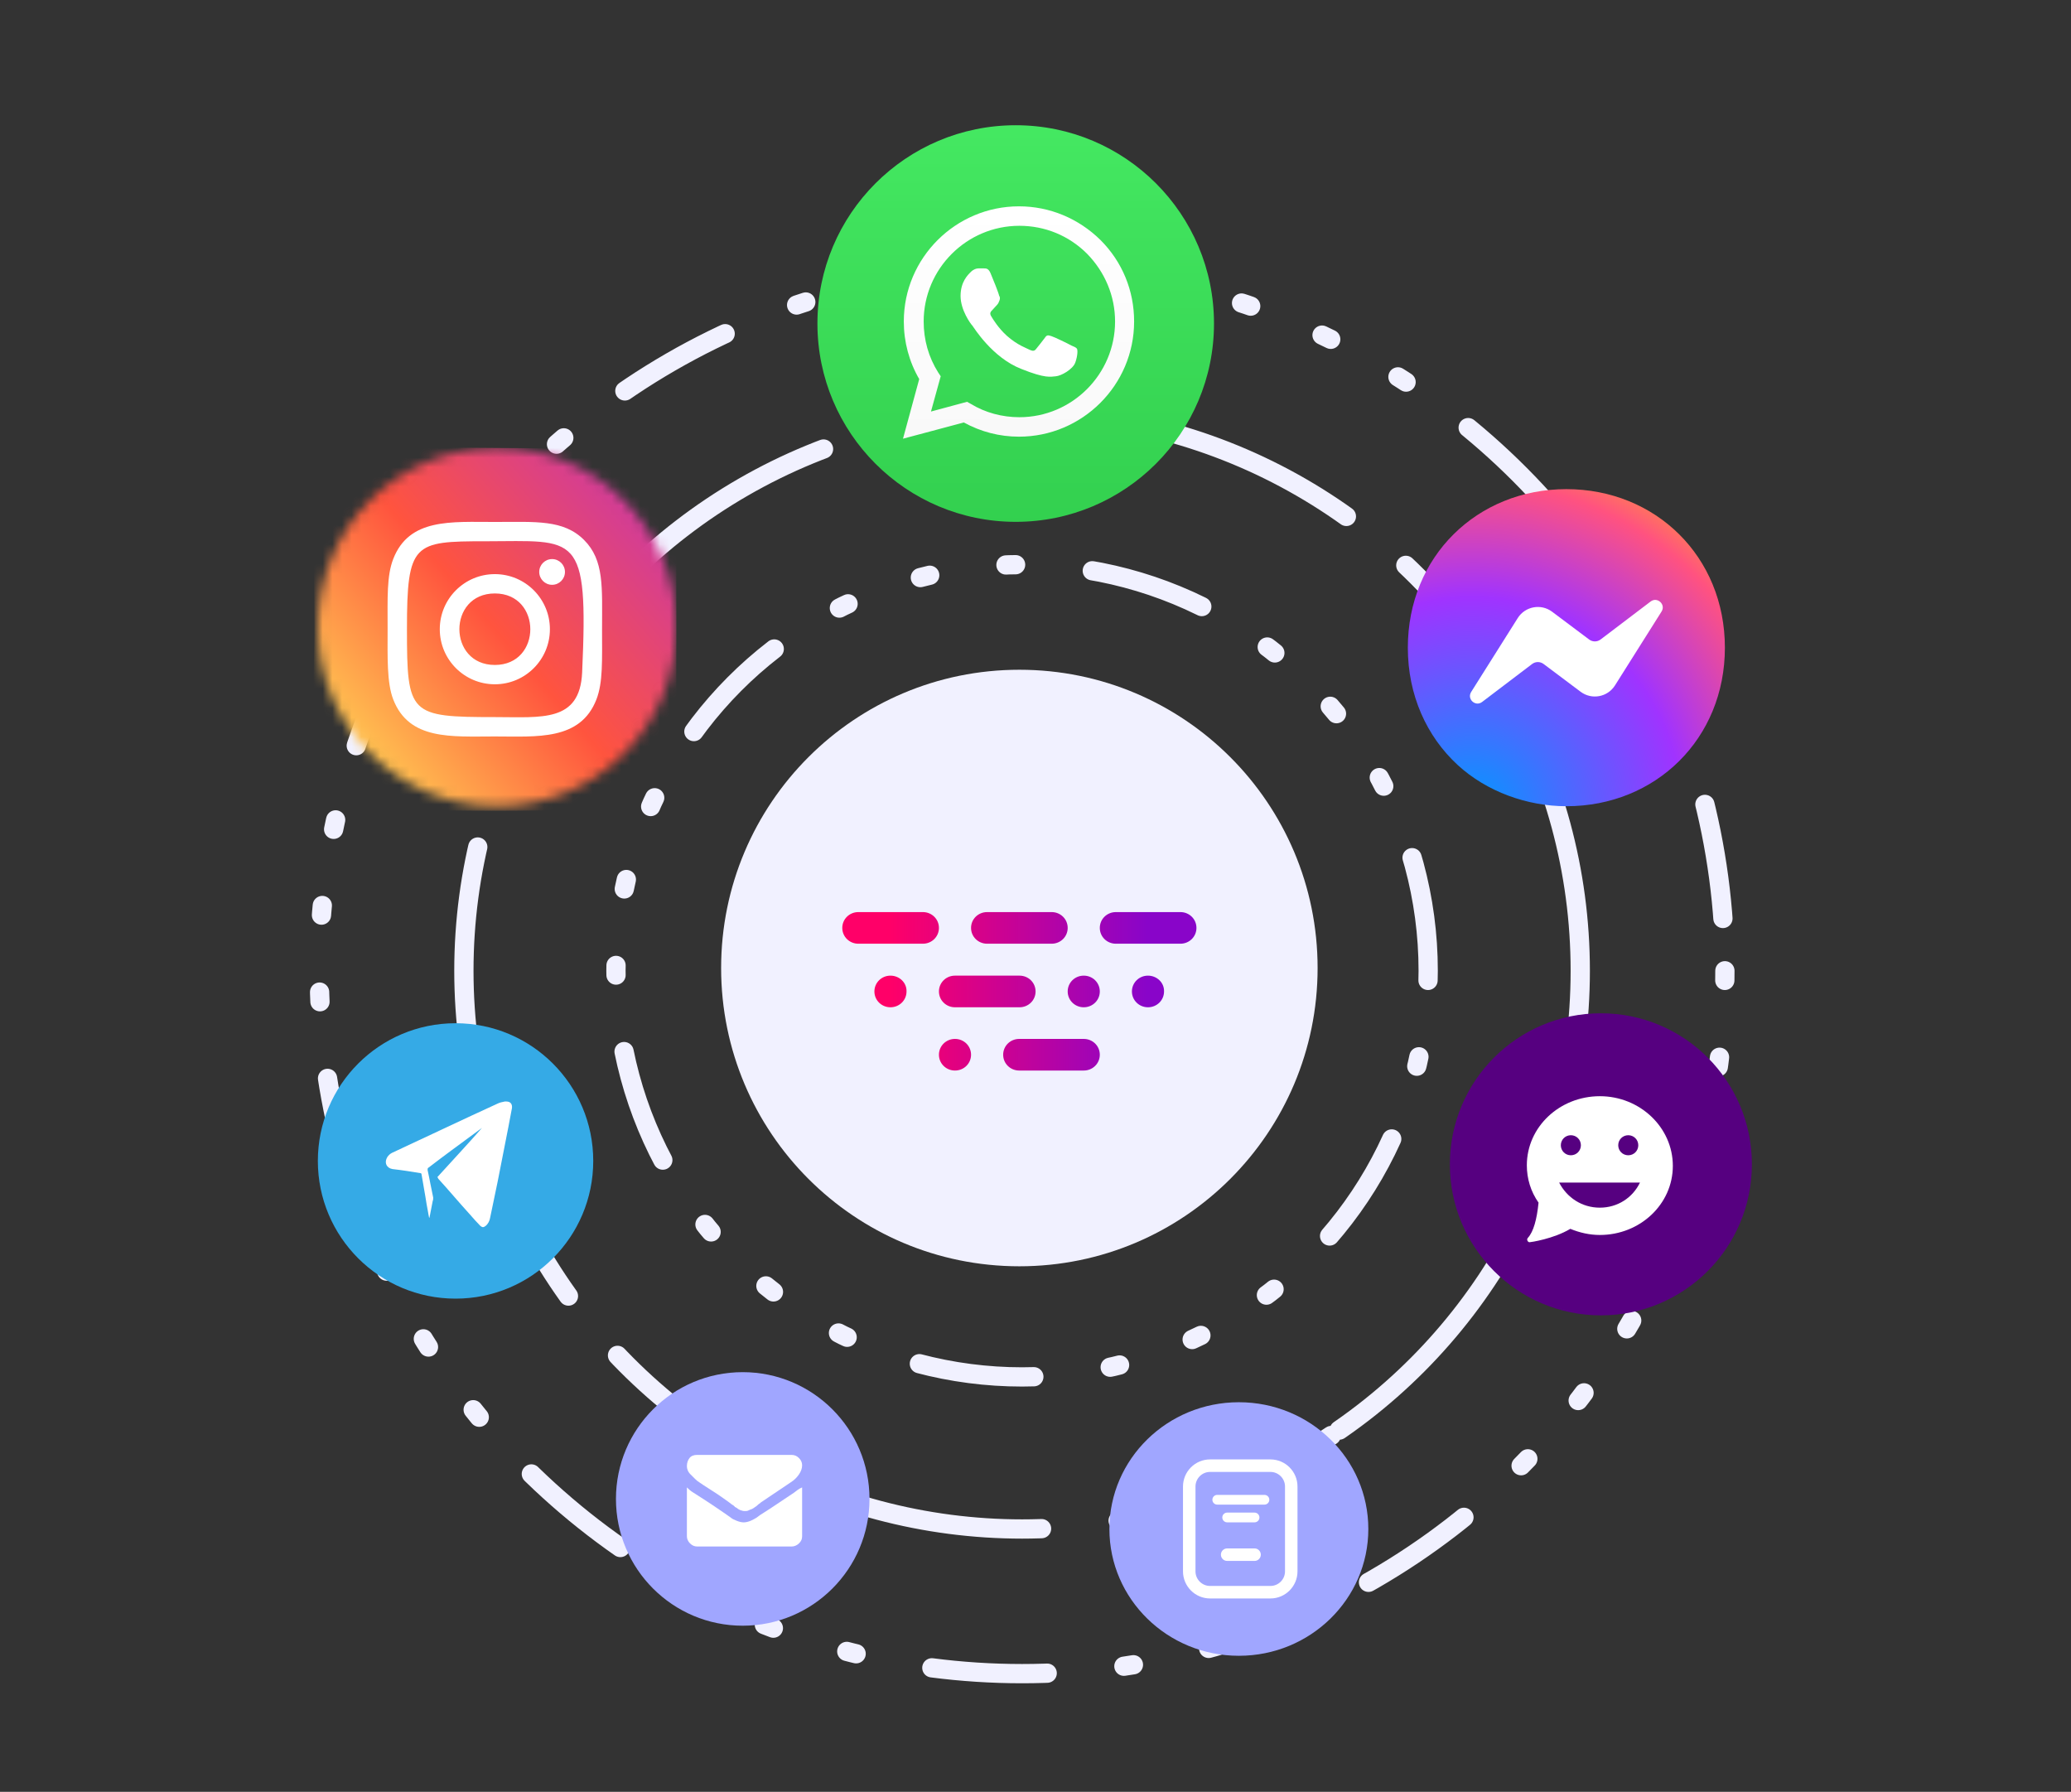
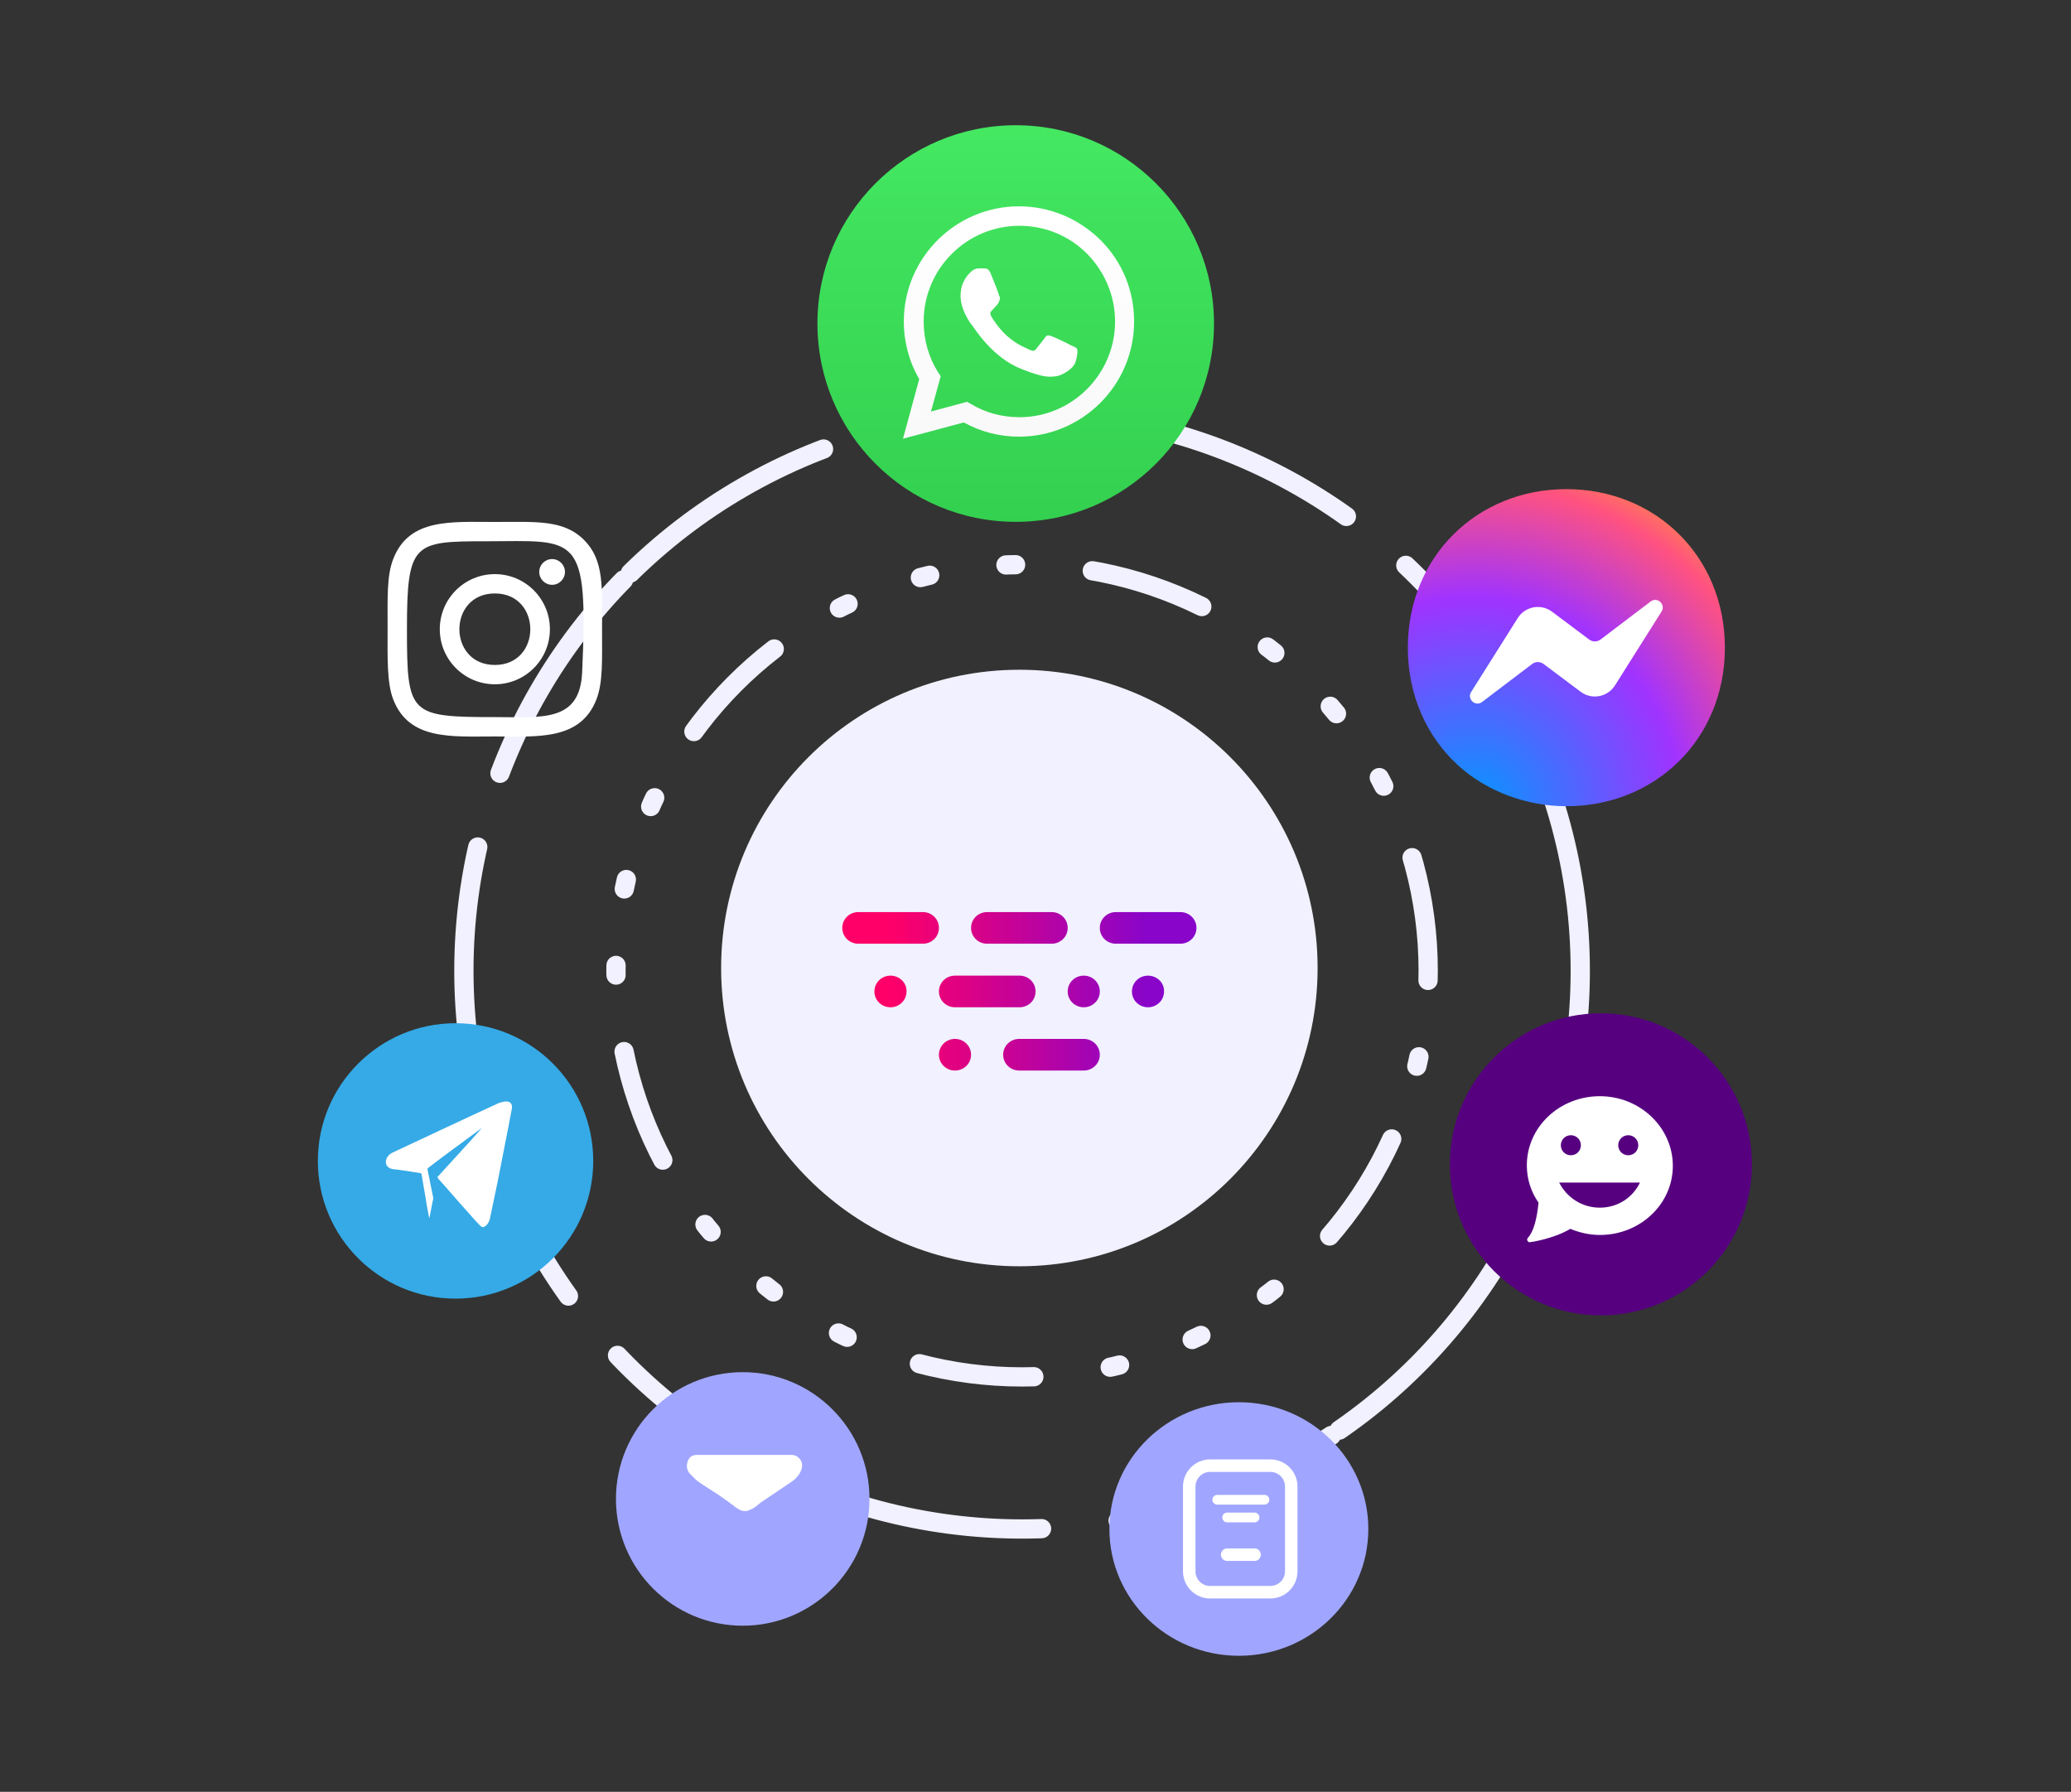
<svg xmlns="http://www.w3.org/2000/svg" width="215" height="186" viewBox="0 0 215 186" fill="none">
  <rect x="0" y="0" width="215" height="186" fill="#333333" stroke="none" />
  <circle cx="105.825" cy="100.485" r="30.962" fill="#F1F1FF" />
  <circle cx="106.106" cy="100.77" r="42.161" stroke="#F1F1FF" stroke-width="2" stroke-linecap="round" stroke-linejoin="round" stroke-dasharray="1 8 1 8 12 8 1 8" />
-   <circle cx="106.107" cy="100.77" r="72.962" stroke="#F1F1FF" stroke-width="2" stroke-linecap="round" stroke-linejoin="round" stroke-dasharray="1 8 1 8 12 8 1 8" />
  <circle cx="106.106" cy="100.769" r="57.948" stroke="#F1F1FF" stroke-width="2" stroke-linecap="round" stroke-linejoin="round" stroke-dasharray="24 8 24 1" />
  <path d="M77.106 168.756C84.374 168.756 90.266 162.864 90.266 155.596C90.266 148.327 84.374 142.436 77.106 142.436C69.837 142.436 63.945 148.328 63.945 155.596C63.945 162.864 69.837 168.756 77.106 168.756Z" fill="#A0A6FF" />
  <path d="M72.582 153.86C72.748 153.967 73.192 154.288 73.967 154.769C74.742 155.251 75.297 155.678 75.684 155.946C75.74 155.999 75.85 156.053 75.961 156.16C76.127 156.267 76.238 156.32 76.293 156.427C76.404 156.481 76.515 156.534 76.626 156.641C76.736 156.694 76.903 156.801 77.013 156.801C77.124 156.855 77.235 156.855 77.346 156.855C77.457 156.855 77.567 156.855 77.678 156.801C77.789 156.748 77.9 156.694 78.066 156.641C78.177 156.588 78.343 156.481 78.398 156.427C78.509 156.374 78.62 156.267 78.73 156.16C78.897 156.053 78.952 155.999 79.007 155.946C79.395 155.678 80.448 154.984 82.109 153.86C82.442 153.647 82.719 153.379 82.94 153.058C83.162 152.737 83.272 152.416 83.272 152.096C83.272 151.828 83.162 151.561 82.94 151.347C82.719 151.133 82.497 151.026 82.165 151.026H72.361C72.029 151.026 71.752 151.133 71.585 151.347C71.419 151.561 71.309 151.829 71.309 152.203C71.309 152.47 71.419 152.791 71.696 153.058C72.084 153.433 72.306 153.7 72.582 153.86Z" fill="white" />
-   <path d="M82.445 154.934C81.012 155.894 79.909 156.641 79.137 157.121C78.862 157.281 78.696 157.442 78.531 157.548C78.366 157.655 78.145 157.761 77.925 157.868C77.649 157.975 77.428 158.028 77.208 158.028C76.987 158.028 76.767 157.975 76.491 157.868C76.215 157.761 75.995 157.655 75.885 157.548C75.719 157.441 75.499 157.281 75.278 157.121C74.672 156.694 73.569 155.948 71.97 154.934C71.695 154.774 71.474 154.56 71.309 154.4V159.469C71.309 159.736 71.419 160.002 71.639 160.215C71.86 160.429 72.08 160.536 72.411 160.536H82.17C82.445 160.536 82.721 160.429 82.942 160.215C83.162 160.002 83.272 159.789 83.272 159.469V154.4C82.886 154.56 82.666 154.774 82.445 154.934Z" fill="white" />
  <path d="M105.446 54.17C116.815 54.17 126.031 44.954 126.031 33.585C126.031 22.216 116.815 13 105.446 13C94.078 13 84.861 22.216 84.861 33.585C84.861 44.954 94.078 54.17 105.446 54.17Z" fill="url(#paint0_linear_926_2223)" />
  <path d="M93.744 45.539L95.428 39.351C94.376 37.541 93.828 35.478 93.828 33.373C93.828 26.764 99.217 21.418 105.783 21.418C108.982 21.418 111.971 22.681 114.244 24.912C116.518 27.185 117.738 30.174 117.738 33.373C117.738 39.982 112.35 45.329 105.783 45.329C103.763 45.329 101.826 44.823 100.058 43.855L93.744 45.539ZM100.395 41.709L100.774 41.919C102.29 42.845 104.058 43.308 105.826 43.308C111.298 43.308 115.76 38.846 115.76 33.373C115.76 30.721 114.708 28.238 112.856 26.343C110.961 24.449 108.477 23.439 105.826 23.439C100.353 23.439 95.891 27.901 95.891 33.373C95.891 35.268 96.396 37.078 97.406 38.677L97.659 39.056L96.649 42.719L100.395 41.709Z" fill="url(#paint1_linear_926_2223)" />
  <path d="M102.836 28.366C102.626 27.861 102.373 27.861 102.162 27.861C101.994 27.861 101.783 27.861 101.573 27.861C101.363 27.861 101.068 27.945 100.774 28.24C100.479 28.535 99.721 29.251 99.721 30.724C99.721 32.197 100.774 33.629 100.942 33.797C101.11 34.007 103.004 37.122 106.035 38.301C108.561 39.312 109.066 39.101 109.613 39.059C110.161 39.017 111.381 38.344 111.634 37.628C111.886 36.912 111.886 36.323 111.802 36.197C111.718 36.07 111.508 35.986 111.213 35.86C110.918 35.691 109.445 34.976 109.15 34.892C108.856 34.808 108.687 34.724 108.477 35.06C108.266 35.355 107.719 36.028 107.55 36.239C107.382 36.45 107.214 36.45 106.919 36.323C106.624 36.155 105.656 35.86 104.52 34.85C103.635 34.05 103.046 33.082 102.878 32.787C102.709 32.492 102.878 32.324 103.004 32.198C103.13 32.072 103.299 31.861 103.467 31.692C103.635 31.524 103.678 31.398 103.762 31.188C103.846 30.977 103.804 30.808 103.72 30.682C103.678 30.429 103.089 28.956 102.836 28.366Z" fill="white" />
  <mask id="mask0_926_2223" style="mask-type:alpha" maskUnits="userSpaceOnUse" x="33" y="46" width="38" height="38">
    <circle cx="51.611" cy="65.079" r="18.611" fill="#C4C4C4" />
  </mask>
  <g mask="url(#mask0_926_2223)">
-     <path d="M34.986 49.086C32.032 52.153 32.637 55.411 32.637 65.309C32.637 73.529 31.203 81.769 38.71 83.709C41.054 84.312 61.826 84.312 64.167 83.706C67.293 82.9 69.836 80.365 70.183 75.945C70.232 75.328 70.232 55.301 70.182 54.672C69.812 49.964 66.914 47.251 63.094 46.701C62.219 46.574 62.043 46.537 57.552 46.529C41.621 46.537 38.129 45.827 34.986 49.086V49.086Z" fill="url(#paint2_linear_926_2223)" />
-   </g>
+     </g>
  <path d="M51.373 54.181C46.81 54.181 42.478 53.775 40.824 58.022C40.14 59.776 40.239 62.053 40.239 65.315C40.239 68.177 40.148 70.867 40.824 72.607C42.475 76.856 46.842 76.449 51.37 76.449C55.739 76.449 60.243 76.904 61.917 72.607C62.602 70.836 62.502 68.592 62.502 65.315C62.502 60.965 62.742 58.157 60.632 56.049C58.496 53.913 55.608 54.181 51.367 54.181H51.373ZM50.375 56.187C59.891 56.172 61.102 55.114 60.434 69.81C60.196 75.008 56.239 74.438 51.374 74.438C42.504 74.438 42.248 74.184 42.248 65.31C42.248 56.333 42.952 56.192 50.375 56.185V56.187ZM57.315 58.035C56.578 58.035 55.98 58.633 55.98 59.371C55.98 60.108 56.578 60.706 57.315 60.706C58.053 60.706 58.651 60.108 58.651 59.371C58.651 58.633 58.053 58.035 57.315 58.035V58.035ZM51.373 59.597C48.215 59.597 45.656 62.158 45.656 65.315C45.656 68.472 48.215 71.032 51.373 71.032C54.53 71.032 57.088 68.472 57.088 65.315C57.088 62.158 54.53 59.597 51.373 59.597V59.597ZM51.373 61.603C56.279 61.603 56.285 69.026 51.373 69.026C46.467 69.026 46.46 61.603 51.373 61.603Z" fill="white" />
  <path d="M146.154 67.233C146.154 72.179 148.121 76.453 151.323 79.405C154.336 82.183 158.559 83.69 162.612 83.69C171.882 83.69 179.069 76.689 179.069 67.233C179.069 57.776 171.882 50.775 162.612 50.775C153.341 50.775 146.154 57.776 146.154 67.233Z" fill="url(#paint3_radial_926_2223)" />
  <path fill-rule="evenodd" clip-rule="evenodd" d="M152.729 71.828L157.563 64.159C158.332 62.938 159.979 62.635 161.132 63.5L164.977 66.384C165.33 66.648 165.816 66.647 166.167 66.38L171.36 62.439C172.053 61.913 172.958 62.743 172.494 63.479L167.659 71.148C166.89 72.369 165.244 72.672 164.09 71.807L160.245 68.923C159.892 68.659 159.407 68.66 159.055 68.927L153.863 72.868C153.169 73.394 152.265 72.564 152.729 71.828Z" fill="white" />
  <path d="M166.194 136.54C174.852 136.54 181.872 129.52 181.872 120.862C181.872 112.203 174.852 105.184 166.194 105.184C157.535 105.184 150.516 112.203 150.516 120.862C150.516 129.52 157.535 136.54 166.194 136.54Z" fill="#560080" />
  <path d="M166.086 113.791C161.921 113.791 158.508 116.973 158.508 120.965C158.508 122.353 158.913 123.684 159.723 124.841C159.549 126.576 159.202 127.849 158.624 128.485C158.566 128.543 158.508 128.659 158.566 128.775C158.624 128.89 158.682 128.948 158.797 128.948C158.913 128.948 161.285 128.601 163.021 127.56C164.004 127.965 165.045 128.196 166.087 128.196C170.252 128.196 173.665 125.014 173.665 121.022C173.665 117.031 170.252 113.791 166.086 113.791ZM169.037 117.841C169.615 117.841 170.078 118.304 170.078 118.882C170.078 119.46 169.616 119.923 169.037 119.923C168.458 119.923 167.996 119.461 167.996 118.882C167.996 118.304 168.458 117.841 169.037 117.841ZM163.078 117.841C163.657 117.841 164.12 118.304 164.12 118.882C164.12 119.46 163.657 119.923 163.078 119.923C162.5 119.923 162.037 119.461 162.037 118.882C162.037 118.304 162.5 117.841 163.078 117.841ZM166.086 125.361C164.235 125.361 162.673 124.32 161.863 122.758H166.434H170.252C169.5 124.32 167.938 125.361 166.086 125.361Z" fill="white" />
  <g clip-path="url(#clip0_926_2223)">
    <path d="M47.292 134.805C55.187 134.805 61.587 128.405 61.587 120.51C61.587 112.616 55.187 106.216 47.292 106.216C39.398 106.216 32.998 112.616 32.998 120.51C32.998 128.405 39.398 134.805 47.292 134.805Z" fill="#35AAE6" />
    <path d="M45.395 122.2C46.924 120.512 48.507 118.824 50.036 117.084C49.773 117.294 49.509 117.453 49.245 117.664C47.663 118.824 46.08 119.985 44.498 121.198C44.392 121.251 44.392 121.304 44.392 121.462C44.603 122.411 44.762 123.36 44.972 124.31C44.972 124.415 44.972 124.574 44.92 124.679C44.814 125.207 44.709 125.734 44.603 126.314C44.603 126.367 44.603 126.367 44.551 126.42C44.445 125.945 44.392 125.471 44.287 124.996C44.129 123.941 43.918 122.886 43.759 121.884C43.759 121.831 43.707 121.778 43.654 121.778C42.705 121.62 41.702 121.462 40.753 121.356C40.12 121.251 39.856 120.671 40.225 120.09C40.331 119.932 40.489 119.774 40.7 119.669C44.34 117.98 47.979 116.24 51.672 114.552C51.883 114.446 52.146 114.394 52.41 114.341C52.463 114.341 52.516 114.341 52.568 114.341C52.99 114.341 53.201 114.605 53.148 115.027C53.043 115.66 52.885 116.345 52.779 116.978C52.41 118.877 52.04 120.776 51.671 122.622C51.408 123.888 51.144 125.154 50.88 126.42C50.828 126.736 50.669 127.053 50.405 127.264C50.194 127.422 50.089 127.422 49.878 127.264C49.508 126.894 49.139 126.472 48.77 126.05C47.663 124.837 46.608 123.571 45.5 122.358C45.447 122.253 45.447 122.2 45.395 122.2Z" fill="white" />
  </g>
  <ellipse cx="128.612" cy="158.718" rx="13.44" ry="13.16" fill="#A0A6FF" />
  <g clip-path="url(#clip1_926_2223)">
    <path d="M131.89 165.928H125.622C124.073 165.928 122.812 164.665 122.812 163.113V154.309C122.812 152.757 124.073 151.494 125.622 151.494H131.889C133.439 151.494 134.699 152.757 134.699 154.309V163.113C134.699 164.665 133.439 165.928 131.89 165.928ZM125.622 152.793C124.788 152.793 124.109 153.473 124.109 154.309V163.113C124.109 163.949 124.788 164.629 125.622 164.629H131.889C132.724 164.629 133.402 163.949 133.402 163.113V154.309C133.402 153.473 132.724 152.793 131.889 152.793H125.622V152.793Z" fill="white" />
    <path d="M131.27 156.186H126.368C126.089 156.186 125.863 155.96 125.863 155.681C125.863 155.402 126.089 155.176 126.368 155.176H131.27C131.549 155.176 131.774 155.402 131.774 155.681C131.774 155.96 131.549 156.186 131.27 156.186Z" fill="white" />
    <path d="M130.242 158.026H127.397C127.118 158.026 126.893 157.8 126.893 157.521C126.893 157.242 127.118 157.016 127.397 157.016H130.242C130.521 157.016 130.747 157.242 130.747 157.521C130.747 157.8 130.521 158.026 130.242 158.026Z" fill="white" />
    <path d="M130.242 162.032H127.396C127.038 162.032 126.748 161.742 126.748 161.383C126.748 161.024 127.038 160.733 127.396 160.733H130.242C130.6 160.733 130.89 161.024 130.89 161.383C130.89 161.742 130.6 162.032 130.242 162.032Z" fill="white" />
  </g>
  <path fill-rule="evenodd" clip-rule="evenodd" d="M89.109 94.679H95.808C96.734 94.679 97.475 95.408 97.475 96.32C97.475 97.233 96.734 97.962 95.808 97.962H89.109C88.182 97.962 87.441 97.233 87.441 96.32C87.441 95.408 88.182 94.679 89.109 94.679ZM92.443 101.276C91.517 101.276 90.776 102.006 90.776 102.918C90.776 103.83 91.517 104.56 92.443 104.56C93.369 104.56 94.11 103.83 94.11 102.918C94.141 102.006 93.369 101.276 92.443 101.276ZM99.142 104.56H105.841C106.768 104.56 107.508 103.83 107.508 102.918C107.508 102.006 106.768 101.276 105.841 101.276H99.142C98.216 101.276 97.475 102.006 97.475 102.918C97.475 103.83 98.216 104.56 99.142 104.56ZM110.842 102.918C110.842 102.006 111.583 101.276 112.509 101.276C113.436 101.276 114.176 102.006 114.176 102.918C114.176 103.83 113.436 104.56 112.509 104.56C111.583 104.56 110.842 103.83 110.842 102.918ZM119.177 101.276C118.251 101.276 117.51 102.006 117.51 102.918C117.51 103.83 118.251 104.56 119.177 104.56C120.103 104.56 120.844 103.83 120.844 102.918C120.875 102.006 120.103 101.276 119.177 101.276ZM97.475 109.486C97.475 108.573 98.216 107.844 99.142 107.844C100.068 107.844 100.809 108.573 100.809 109.486C100.809 110.398 100.068 111.127 99.142 111.127C98.216 111.127 97.475 110.398 97.475 109.486ZM112.509 107.844H105.81C104.884 107.844 104.143 108.573 104.143 109.486C104.143 110.398 104.884 111.127 105.81 111.127H112.509C113.435 111.127 114.176 110.398 114.176 109.486C114.176 108.573 113.435 107.844 112.509 107.844ZM102.476 97.962H109.175C110.101 97.962 110.842 97.233 110.842 96.32C110.842 95.408 110.101 94.679 109.175 94.679H102.476C101.55 94.679 100.809 95.408 100.809 96.32C100.809 97.233 101.55 97.962 102.476 97.962ZM115.843 94.679H122.542C123.468 94.679 124.209 95.408 124.209 96.32C124.209 97.233 123.468 97.962 122.542 97.962H115.843C114.917 97.962 114.176 97.233 114.176 96.32C114.176 95.408 114.917 94.679 115.843 94.679Z" fill="url(#paint4_linear_926_2223)" />
  <defs>
    <linearGradient id="paint0_linear_926_2223" x1="105.446" y1="11.72" x2="105.446" y2="56.46" gradientUnits="userSpaceOnUse">
      <stop offset="0.011" stop-color="#45E962" />
      <stop offset="0.27" stop-color="#3FE15C" />
      <stop offset="1" stop-color="#32CF4E" />
    </linearGradient>
    <linearGradient id="paint1_linear_926_2223" x1="105.741" y1="45.539" x2="105.741" y2="21.418" gradientUnits="userSpaceOnUse">
      <stop stop-color="#F9F9F9" />
      <stop offset="1" stop-color="white" />
    </linearGradient>
    <linearGradient id="paint2_linear_926_2223" x1="35.058" y1="81.705" x2="69.983" y2="51.473" gradientUnits="userSpaceOnUse">
      <stop stop-color="#FFDD55" />
      <stop offset="0.5" stop-color="#FF543E" />
      <stop offset="1" stop-color="#C837AB" />
    </linearGradient>
    <radialGradient id="paint3_radial_926_2223" cx="0" cy="0" r="1" gradientUnits="userSpaceOnUse" gradientTransform="translate(152.82 84.368) scale(35.607 36.708)">
      <stop stop-color="#0099FF" />
      <stop offset="0.61" stop-color="#A033FF" />
      <stop offset="0.935" stop-color="#FF5280" />
      <stop offset="1" stop-color="#FF7061" />
    </radialGradient>
    <linearGradient id="paint4_linear_926_2223" x1="92.376" y1="97.962" x2="119.073" y2="97.962" gradientUnits="userSpaceOnUse">
      <stop stop-color="#FF0068" />
      <stop offset="1" stop-color="#8905C9" />
    </linearGradient>
    <clipPath id="clip0_926_2223">
      <rect width="28.589" height="28.589" fill="white" transform="translate(33 106.218)" />
    </clipPath>
    <clipPath id="clip1_926_2223">
      <rect width="11.887" height="14.434" fill="white" transform="translate(122.812 151.497)" />
    </clipPath>
  </defs>
</svg>